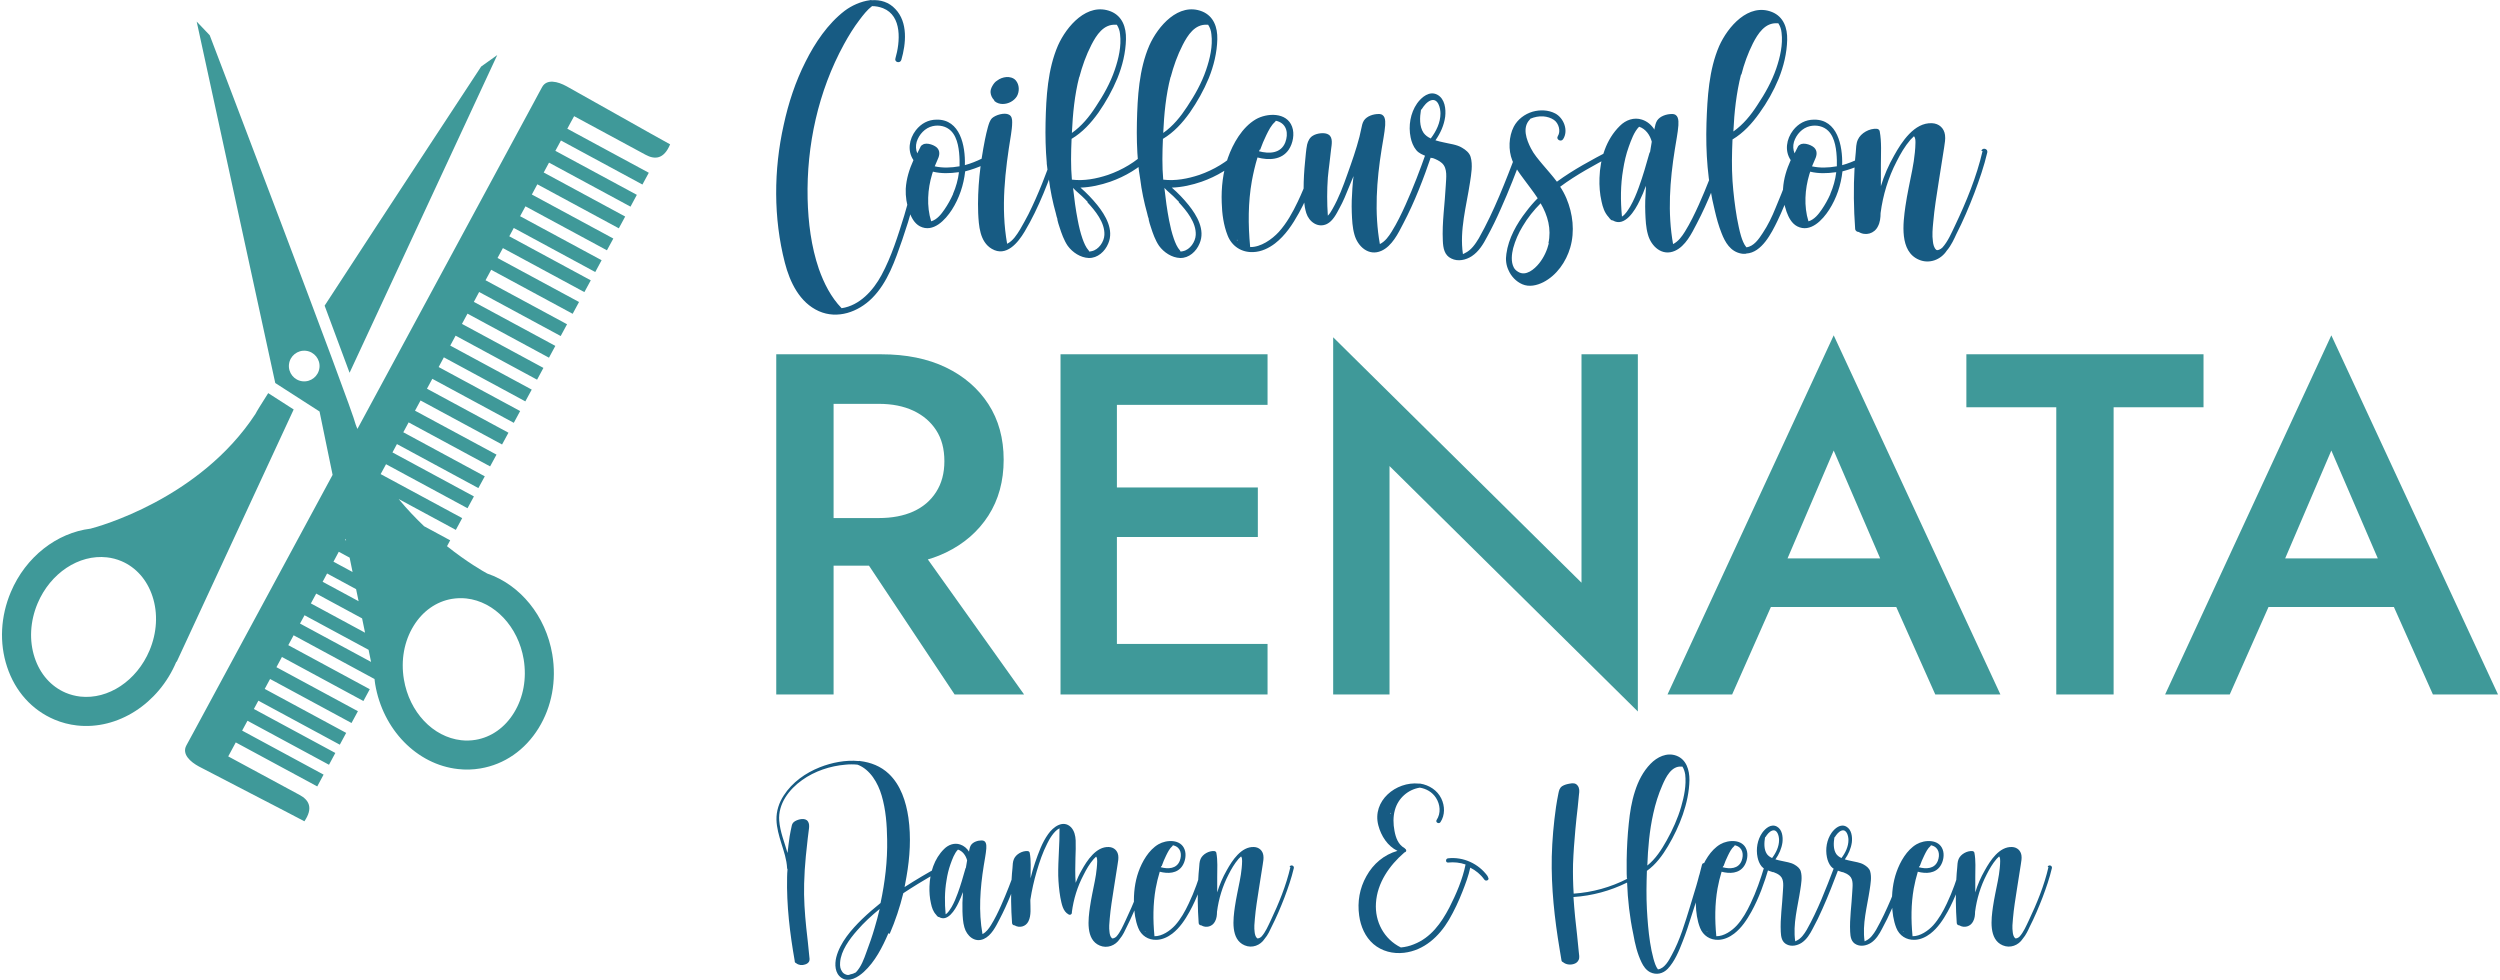
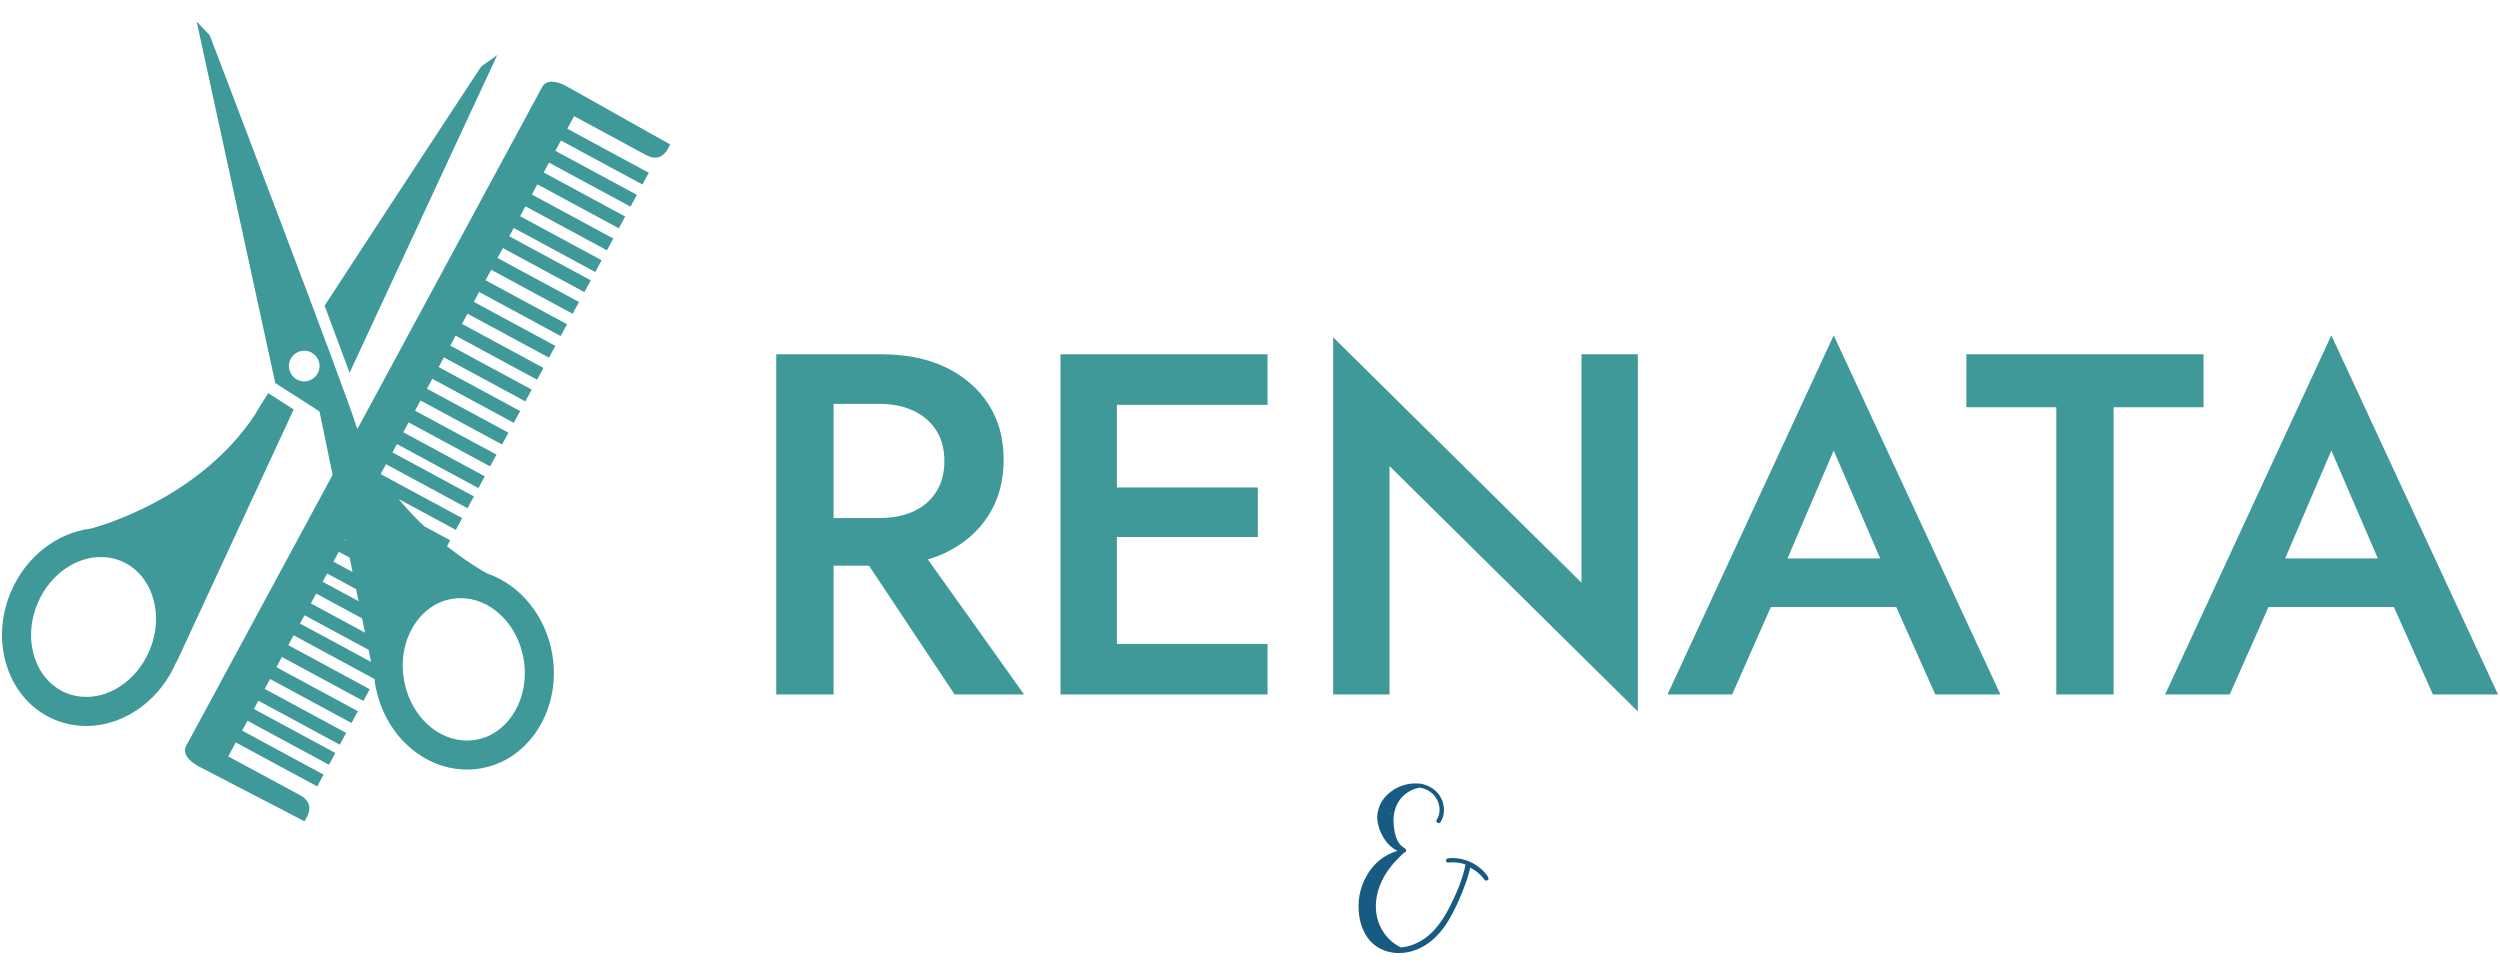
<svg xmlns="http://www.w3.org/2000/svg" xml:space="preserve" width="865px" height="339px" version="1.0" shape-rendering="geometricPrecision" text-rendering="geometricPrecision" image-rendering="optimizeQuality" fill-rule="evenodd" clip-rule="evenodd" viewBox="0 0 835.37 327.91">
  <g id="Ebene_x0020_1">
-     <path fill="#175b83" fill-rule="nonzero" d="M307.32 50.13c-1.39,7.42 -3.17,14.74 -5.34,21.96 -2.08,6.73 -4.26,13.75 -7.62,19.98 -2.77,5.15 -7.32,10.19 -13.35,11.08 -3.57,-3.66 -5.94,-8.4 -7.62,-13.15 -2.57,-7.52 -3.56,-15.53 -3.76,-23.45 -0.4,-17.9 3.56,-36.01 12.17,-51.74 1.58,-2.87 3.26,-5.63 5.24,-8.21 1.19,-1.58 2.57,-3.36 4.16,-4.55 1.18,0 2.37,0.2 3.66,0.69 6.52,2.58 5.73,11.38 4.15,16.82 -0.4,1.29 1.58,1.78 1.98,0.5 1.58,-5.44 2.27,-12.57 -1.98,-17.02 -2.18,-2.37 -5.04,-3.16 -7.91,-2.97 -0.2,-0.09 -0.4,-0.09 -0.6,0 -3.06,0.4 -6.13,1.78 -8.5,3.57 -5.64,4.35 -9.9,10.68 -13.06,17.01 -3.37,6.63 -5.74,13.85 -7.32,21.17 -3.37,15.04 -3.46,31.16 0.39,46.1 1.68,6.53 4.95,13.35 11.38,16.22 6.23,2.77 13.16,0.3 17.81,-4.35 5.24,-5.24 7.71,-12.66 10.09,-19.49 2.67,-7.71 4.84,-15.63 6.62,-23.64 0.4,-2.08 0.8,-4.16 1.19,-6.23 0.2,-1.29 -1.78,-1.78 -1.98,-0.5l0.2 0.2zm-29.08 52.83c0,0 0,0 0,0 0,0 0,0 0,0 0,0 0,0 0,0zm54.8 -52.93c-3.07,2.18 -6.83,4.16 -10.78,5.24 0.2,-6.53 -1.59,-15.33 -9.4,-15.23 -2.87,0 -5.24,1.29 -7.02,3.56 -2.28,2.97 -2.87,6.93 -0.79,9.99 -1.39,3.07 -2.38,6.23 -2.58,9.6 -0.1,2.57 0.3,5.24 1.19,7.71 0.69,1.88 1.68,3.86 3.56,4.85 4.45,2.28 8.51,-2.18 10.69,-5.54 2.47,-3.86 3.95,-8.31 4.45,-12.86 4.25,-1.09 8.41,-2.97 11.97,-5.54 0.99,-0.79 0,-2.57 -1.09,-1.78l-0.2 0zm-14.74 14.94c-0.79,1.78 -1.78,3.56 -2.87,5.14 -1.09,1.59 -2.47,3.37 -4.45,3.96 0,0 0,0 0,0 -1.58,-5.05 -1.19,-10.78 0.3,-15.73 0.1,-0.3 0.19,-0.59 0.29,-0.89 2.77,0.69 5.74,0.59 8.41,0.2 0.1,0 0.2,0 0.3,0 -0.3,2.47 -0.99,4.94 -1.98,7.22l0 0.1zm2.08 -9.3c-2.77,0.49 -5.54,0.59 -8.21,0 0.29,-0.69 0.59,-1.39 0.89,-2.08 0.59,-1.19 0.99,-2.57 0.2,-3.76 -0.7,-1.18 -3.86,-2.37 -5.15,-1.38 -0.2,0.1 -0.39,0.2 -0.59,0.49 -0.4,0.79 -0.79,1.59 -1.19,2.38 -0.49,-1.19 -0.59,-2.48 -0.2,-3.86 0.79,-2.47 2.77,-4.65 5.34,-5.24 2.18,-0.5 4.56,0 6.14,1.58 2.37,2.37 2.77,6.63 2.87,9.79 0,0.69 0,1.39 0,2.08l-0.1 0zm156.3 -4.75c-2.08,5.94 -4.35,11.87 -6.93,17.61 -1.38,3.07 -2.86,6.13 -4.65,9 -0.98,1.58 -2.17,3.27 -3.95,4.16 -1.88,-10.49 -1.09,-21.27 0.59,-31.76 0.4,-2.67 0.99,-5.34 1.19,-8.01 0.1,-1.78 0,-3.86 -2.28,-3.76 -1.68,0 -3.85,0.69 -4.84,2.18 -0.5,0.79 -0.7,1.78 -0.89,2.77 -0.2,0.89 -0.4,1.78 -0.6,2.67 -1.09,4.25 -2.57,8.41 -4.05,12.56 -1.39,3.96 -2.87,7.91 -4.95,11.57 -0.4,0.7 -0.89,1.59 -1.58,2.28 -0.3,-4.25 -0.3,-8.51 0,-12.76 0.29,-3.17 0.79,-6.33 1.09,-9.5 0.19,-1.48 0.69,-3.86 -0.8,-4.85 -1.28,-0.89 -3.95,-0.49 -5.24,0.3 -1.09,0.6 -1.68,1.78 -1.98,2.97 -0.39,1.88 -0.49,3.86 -0.69,5.74 -0.3,2.96 -0.49,6.03 -0.49,9.1 0,2.67 0.09,5.54 0.89,8.11 0.89,2.87 3.85,5.14 6.92,3.66 1.98,-0.99 3.17,-3.36 4.16,-5.24 1.28,-2.28 2.27,-4.75 3.26,-7.22 0.49,-1.19 0.99,-2.38 1.48,-3.57 -0.19,1.39 -0.29,2.77 -0.39,4.16 -0.2,2.67 -0.3,5.34 -0.2,8.01 0.1,2.47 0.2,5.05 0.89,7.42 1.09,3.96 4.75,7.32 9,5.44 3.56,-1.58 5.64,-5.83 7.32,-9.1 3.86,-7.32 6.83,-15.13 9.5,-22.95 0.4,-1.19 -1.58,-1.68 -1.98,-0.49l0.2 -0.5zm-22.56 25.82c0.1,0.59 0.3,1.19 0.5,1.78 -0.2,-0.59 -0.3,-1.19 -0.4,-1.78l-0.1 0zm52.83 -25.82c-3.76,9.79 -7.52,19.69 -12.66,28.79 -1.19,1.98 -2.57,4.05 -4.75,5.04 -0.2,0.1 -0.4,0.2 -0.59,0.3 -1.19,-8.01 1.18,-16.12 2.37,-24.04 0.4,-2.67 0.99,-5.83 0.2,-8.51 -0.4,-1.38 -1.68,-2.37 -2.87,-3.06 -1.78,-1.09 -4.15,-1.29 -6.13,-1.78 -0.89,-0.2 -1.88,-0.4 -2.77,-0.7 1.68,-2.37 2.87,-5.04 3.26,-7.91 0.3,-2.57 -0.1,-5.93 -2.57,-7.32 -2.67,-1.48 -5.34,0.79 -6.83,2.87 -2.27,3.26 -2.96,7.52 -2.17,11.38 0.29,1.48 0.89,3.06 1.88,4.25 0.89,1.09 2.17,1.58 3.46,2.08 0.3,0.09 0.59,0.19 0.89,0.29 0.3,0.1 0.59,0.2 0.89,0.3 0.1,0 0.2,0 0.3,0 1.08,0.4 2.17,0.89 3.06,1.68 1.98,1.78 1.39,5.05 1.29,7.42 -0.3,6.23 -1.29,12.37 -0.99,18.6 0.1,2.37 0.49,4.85 2.87,5.93 2.17,1.09 4.85,0.5 6.82,-0.79 2.38,-1.58 3.86,-4.05 5.15,-6.53 1.68,-3.06 3.16,-6.13 4.55,-9.3 2.77,-6.13 5.14,-12.36 7.52,-18.59 0.49,-1.19 -1.49,-1.68 -1.98,-0.5l-0.2 0.1zm-28.89 -4.65c-0.89,-0.39 -1.68,-0.99 -2.27,-1.78 -1.48,-2.17 -1.29,-5.24 -0.89,-7.71 0.1,-0.1 0.2,-0.2 0.3,-0.3 0.69,-1.09 1.68,-2.38 2.96,-2.87 2.48,-0.89 3.27,2.57 3.27,4.35 0,3.07 -1.39,5.94 -3.27,8.41l-0.1 -0.1zm60.05 4.06c-6.03,3.16 -12.17,6.43 -17.71,10.48 -1.48,-1.97 -3.16,-3.85 -4.84,-5.83 -1.39,-1.68 -2.87,-3.37 -3.86,-5.34 -1.48,-2.87 -2.97,-6.93 -0.4,-9.6 0.1,-0.1 0.2,-0.2 0.2,-0.3 1.39,-0.59 2.87,-0.89 4.35,-0.79 1.29,0.1 2.58,0.5 3.57,1.19 1.58,1.09 2.37,3.76 1.28,5.44 -0.69,1.09 1.09,2.08 1.78,0.99 1.88,-2.87 0.2,-7.12 -2.67,-8.61 -2.27,-1.18 -5.04,-1.28 -7.52,-0.59 -2.67,0.79 -5.04,2.57 -6.33,5.04 -1.68,3.27 -1.88,7.82 -0.49,11.28 0.89,2.28 2.37,4.25 3.76,6.13 1.58,2.18 3.26,4.26 4.74,6.53 -1.38,1.39 -2.67,2.87 -3.85,4.46 -3.17,4.05 -5.94,9 -6.63,14.14 -0.3,1.88 -0.1,3.76 0.69,5.44 0.89,2.08 2.57,3.86 4.65,4.75 2.28,0.99 4.85,0.4 7.02,-0.69 4.46,-2.28 7.62,-6.83 9.01,-11.58 1.58,-5.44 0.89,-11.37 -1.29,-16.52 -0.59,-1.38 -1.29,-2.67 -2.08,-3.85 5.44,-4.06 11.58,-7.32 17.51,-10.49 1.19,-0.59 0.2,-2.37 -0.99,-1.78l0.1 0.1zm-20.38 30.96c-0.59,2.47 -1.68,4.85 -3.26,6.83 -1.58,1.97 -4.45,4.45 -7.02,2.87 -0.7,-0.4 -1.19,-0.9 -1.49,-1.49 0,0 0,0 0,0 0,0 0,0 0,0 -0.99,-1.88 -0.69,-4.45 -0.2,-6.43 0.7,-2.57 1.78,-5.04 3.17,-7.32 1.68,-2.87 3.76,-5.44 6.03,-7.71 2.38,4.05 3.66,8.6 2.58,13.45l0.19 -0.2zm57.08 -30.37c-2.07,5.94 -4.35,11.87 -6.92,17.61 -1.39,3.07 -2.87,6.13 -4.65,9 -0.99,1.58 -2.18,3.27 -3.96,4.16 -1.88,-10.49 -1.09,-21.27 0.6,-31.76 0.39,-2.67 0.99,-5.34 1.18,-8.01 0.1,-1.78 0,-3.86 -2.27,-3.76 -1.68,0 -3.86,0.69 -4.85,2.18 -0.49,0.79 -0.69,1.78 -0.89,2.77 0,0.09 0,0.19 0,0.29 -0.99,-1.58 -2.37,-2.77 -4.16,-3.36 -2.67,-0.89 -5.44,0.1 -7.41,2.08 -4.65,4.55 -6.63,11.08 -6.83,17.41 -0.1,2.67 0.1,5.34 0.69,7.91 0.4,1.88 0.99,3.76 2.38,5.24 0.19,0.3 0.39,0.5 0.59,0.7 0,0 0,0 0,0 0.2,0.29 0.49,0.39 0.79,0.39 3.96,2.38 7.42,-3.26 9,-6.63 0.79,-1.58 1.49,-3.26 2.08,-4.94 0,0.3 0,0.59 0,0.89 -0.2,2.67 -0.3,5.34 -0.2,8.01 0.1,2.47 0.2,5.05 0.89,7.42 1.09,3.96 4.75,7.32 9.01,5.44 3.56,-1.58 5.63,-5.83 7.32,-9.1 3.85,-7.32 6.82,-15.13 9.49,-22.95 0.4,-1.19 -1.58,-1.68 -1.98,-0.49l0.1 -0.5zm-22.65 -3.56c-0.2,1.19 -0.4,2.37 -0.59,3.56 -0.1,0.1 -0.2,0.2 -0.2,0.3 -1.09,3.86 -2.18,7.71 -3.56,11.47 -0.79,2.18 -1.68,4.36 -2.87,6.43 -0.69,1.09 -1.59,2.67 -2.77,3.37 -0.5,-5.25 -0.5,-10.59 0.39,-15.73 0.4,-2.57 0.99,-5.15 1.88,-7.62 0.79,-2.18 1.78,-5.04 3.47,-6.73 2.17,0.7 3.66,2.77 4.25,5.05 0,0 0,0 0,0l0 -0.1zm3.86 35.12c0,0 0,0 0,0 0,0 0,0 0,0 0,0 0,0 0,0zm44.51 -31.76c-1.88,6.43 -4.35,12.67 -6.92,18.8 -1.19,2.97 -2.57,5.84 -4.35,8.51 -1.29,1.98 -2.97,4.45 -5.45,4.74 -0.88,-1.08 -1.38,-2.47 -1.78,-3.75 -0.59,-1.98 -0.98,-4.06 -1.38,-6.14 -0.69,-4.05 -1.19,-8.21 -1.48,-12.36 -0.3,-4.55 -0.2,-9.2 0,-13.85 0,0 0,0 0,0 3.66,-2.18 6.52,-5.34 9,-8.81 2.57,-3.56 4.75,-7.42 6.43,-11.47 1.68,-4.16 2.77,-8.61 2.87,-13.06 0.1,-3.96 -1.19,-7.72 -5.05,-9.3 -7.91,-3.17 -14.84,4.95 -17.71,11.38 -3.46,8.01 -3.95,17.21 -4.25,25.82 -0.3,9.79 0.4,19.68 2.77,29.18 0.59,2.57 1.29,5.14 2.28,7.62 1.18,3.06 2.96,6.13 6.52,6.82 0.4,0.1 0.8,0.1 1.19,0.1 0.2,0 0.4,0 0.59,-0.1 5.15,-0.29 8.41,-6.82 10.39,-10.88 1.68,-3.46 3.07,-7.02 4.45,-10.58 1.59,-3.96 3.07,-8.02 4.26,-12.17 0.39,-1.29 -1.58,-1.78 -1.98,-0.5l-0.4 0zm-18.4 -25.72c0.89,-3.56 2.18,-7.12 3.86,-10.48 1.68,-3.27 4.06,-7.03 8.21,-6.73 0.1,0 0.2,0 0.3,0 0.59,0.89 0.99,1.98 1.09,3.17 0.49,3.95 -0.5,8.21 -1.78,11.97 -1.49,4.35 -3.76,8.4 -6.34,12.26 -2.17,3.37 -4.74,6.53 -8.01,8.81 0.3,-6.43 0.99,-12.86 2.57,-19.1l0.1 0.1zm44.52 25.03c-3.07,2.18 -6.83,4.16 -10.78,5.24 0.2,-6.53 -1.59,-15.33 -9.4,-15.23 -2.87,0 -5.24,1.29 -7.02,3.56 -2.28,2.97 -2.87,6.93 -0.8,9.99 -1.38,3.07 -2.37,6.23 -2.57,9.6 -0.1,2.57 0.3,5.24 1.19,7.71 0.69,1.88 1.68,3.86 3.56,4.85 4.45,2.28 8.51,-2.18 10.68,-5.54 2.48,-3.86 3.96,-8.31 4.46,-12.86 4.25,-1.09 8.4,-2.97 11.97,-5.54 0.99,-0.79 0,-2.57 -1.09,-1.78l-0.2 0zm-14.74 14.94c-0.79,1.78 -1.78,3.56 -2.87,5.14 -1.09,1.59 -2.47,3.37 -4.45,3.96 0,0 0,0 0,0 -1.58,-5.05 -1.19,-10.78 0.3,-15.73 0.1,-0.3 0.19,-0.59 0.29,-0.89 2.77,0.69 5.74,0.59 8.41,0.2 0.1,0 0.2,0 0.3,0 -0.3,2.47 -0.99,4.94 -1.98,7.22l0 0.1zm2.08 -9.3c-2.77,0.49 -5.54,0.59 -8.21,0 0.29,-0.69 0.59,-1.39 0.89,-2.08 0.59,-1.19 0.99,-2.57 0.2,-3.76 -0.7,-1.18 -3.86,-2.37 -5.15,-1.38 -0.2,0.1 -0.39,0.2 -0.59,0.49 -0.4,0.79 -0.79,1.59 -1.19,2.38 -0.49,-1.19 -0.59,-2.48 -0.2,-3.86 0.79,-2.47 2.77,-4.65 5.34,-5.24 2.18,-0.5 4.55,0 6.14,1.58 2.37,2.37 2.77,6.63 2.87,9.79 0,0.69 0,1.39 0,2.08l-0.1 0zm48.87 -5.14c-1.98,8.6 -5.44,17.01 -9.2,24.92 -1.19,2.48 -2.38,5.35 -4.26,7.42 -0.29,0.3 -0.79,0.6 -1.09,0.7 -0.49,0.19 -0.79,0.19 -0.99,0 -0.69,-0.6 -0.98,-1.78 -1.08,-2.77 -0.3,-2.08 -0.1,-4.26 0.1,-6.33 0.39,-4.65 1.18,-9.3 1.88,-13.85 0.59,-3.76 1.18,-7.52 1.78,-11.28 0.19,-1.39 0.49,-2.77 0.29,-4.16 -0.29,-2.27 -1.98,-3.85 -4.35,-3.95 -5.94,-0.3 -10.19,6.33 -12.66,10.78 -1.88,3.26 -3.37,6.73 -4.45,10.29 0,-2.38 0,-4.75 0,-7.12 0,-3.76 0.29,-7.62 -0.4,-11.28 -0.1,-0.5 -0.59,-0.79 -0.99,-0.79 -2.37,-0.2 -5.34,1.38 -6.33,3.66 -0.59,1.28 -0.59,2.87 -0.69,4.25 -0.2,1.68 -0.3,3.36 -0.4,5.05 -0.39,6.82 -0.29,13.75 0.2,20.57 0.1,0.69 0.69,0.99 1.19,0.99 0,0 0,0 0,0 2.27,1.39 5.24,0.59 6.43,-1.88 0.69,-1.28 0.89,-2.87 0.89,-4.45 0.79,-6.03 2.57,-11.87 5.34,-17.21 1.29,-2.57 2.77,-5.15 4.65,-7.32 0.39,-0.4 0.79,-0.79 1.19,-1.19 0.49,0.59 0.49,1.38 0.49,2.18 0,1.08 -0.1,2.17 -0.2,3.26 -0.2,1.98 -0.49,3.96 -0.89,5.94 -0.79,4.05 -1.68,8.01 -2.27,12.06 -0.79,5.64 -2.08,15.14 4.55,17.91 3.46,1.48 7.32,0 9.3,-3.07 0,0 0,0 0,0 1.48,-1.68 2.57,-4.15 3.16,-5.44 2.28,-4.45 4.26,-9.1 6.04,-13.75 1.68,-4.45 3.26,-9 4.35,-13.65 0.3,-1.29 -1.68,-1.78 -1.98,-0.49l0.4 0zm-36.51 19.68c0,0 0,0 0,0 0,-0.1 0,-0.2 0,-0.3 0,0 0,0 0,0 0,0.2 0,0.4 0,0.6l0 -0.3zm18.01 13.26c0,0 0,0 0,0 0,-0.1 0,-0.2 0,-0.3 0,0 0,0 0,0 0,0.1 0,0.2 0,0.3 0,0 0,0 0,0zm-292.33 -32.55c-2.47,7.02 -5.14,14.05 -8.5,20.78 -0.89,1.68 -1.78,3.36 -2.77,5.04 -1.09,1.78 -2.38,3.86 -4.36,4.85 -2.17,-12.17 -0.69,-24.44 1.29,-36.51 0.2,-1.38 0.4,-2.76 0.4,-4.15 0,-0.99 -0.1,-2.08 -1.09,-2.57 -1.49,-0.79 -4.45,0.1 -5.64,1.18 -0.79,0.8 -1.09,1.98 -1.39,2.97 -0.39,1.39 -0.69,2.77 -0.98,4.16 -1.59,8.01 -2.58,16.42 -2.28,24.63 0.2,4.15 0.49,9.6 4.55,11.97 4.85,2.87 8.8,-2.08 10.98,-5.74 4.85,-8.11 8.21,-17.21 11.28,-26.11 0.39,-1.19 -1.58,-1.69 -1.98,-0.5l0.49 0zm-19.88 -17.11c0.79,0.69 1.78,0.99 2.77,0.99 1.88,0 3.76,-0.99 4.75,-2.58 0.89,-1.58 0.89,-3.85 -0.4,-5.34 -0.79,-0.89 -2.07,-1.18 -3.16,-1.09 -1.09,0.1 -2.18,0.5 -3.07,1.19 -0.69,0.4 -1.19,1.09 -1.58,1.78 -0.4,0.69 -0.69,1.49 -0.6,2.28 0.1,0.89 0.5,1.78 1.19,2.47l0.1 0.3zm4.06 -2.97c0,0 0,0 0,0 0,0 0,0 0,0 0.1,0 0.19,0 0.29,0l-0.29 0zm46.89 19.78c-3.66,3.57 -8.11,6.24 -12.96,7.92 -3.86,1.28 -8.01,2.08 -12.07,1.58 -0.4,-4.55 -0.3,-9.1 -0.1,-13.65 0,0 0,0 0,0 3.66,-2.18 6.53,-5.34 9,-8.8 2.48,-3.57 4.65,-7.42 6.33,-11.48 1.69,-4.15 2.77,-8.61 2.87,-13.06 0.1,-3.95 -1.18,-7.71 -5.04,-9.3 -7.92,-3.16 -14.84,4.95 -17.71,11.38 -3.46,8.01 -3.96,17.21 -4.16,25.82 -0.09,4.45 0,9 0.4,13.45 0,0.1 0,0.2 0,0.3 0.2,1.68 0.4,3.36 0.69,5.04 0.5,3.96 1.29,7.82 2.38,11.68 0.1,0.59 0.29,1.18 0.49,1.78 0,0.1 0,0.2 0,0.29 0,0 0,0 0,0 0.2,0.8 0.4,1.59 0.69,2.38 0.7,2.18 1.49,4.45 2.77,6.33 1.59,2.18 4.26,3.96 7.03,4.06 2.96,0.09 5.44,-2.18 6.53,-4.85 1.97,-4.55 -0.89,-9.4 -3.66,-12.86 -1.69,-2.08 -3.57,-4.06 -5.64,-5.84 3.36,-0.1 6.82,-0.89 9.99,-1.98 5.04,-1.78 9.69,-4.55 13.45,-8.31 0.89,-0.89 -0.49,-2.27 -1.38,-1.38l0.1 -0.5zm-22.56 -24.73c0.99,-3.76 2.28,-7.42 4.06,-10.88 1.68,-3.26 4.05,-7.02 8.21,-6.73 0.1,0 0.2,0 0.3,0 0.59,0.9 0.98,1.98 1.08,3.17 0.5,3.96 -0.49,8.21 -1.78,11.97 -1.48,4.35 -3.76,8.41 -6.33,12.27 -2.17,3.36 -4.75,6.53 -8.01,8.8 0.3,-6.33 0.89,-12.66 2.47,-18.79l0 0.19zm2.67 41.75c2.67,2.87 5.94,6.83 5.74,10.98 -0.1,2.28 -1.88,4.95 -4.25,5.44 -0.3,0.1 -0.6,0.1 -0.89,0.1 0,-0.1 0,-0.2 -0.1,-0.3 -0.99,-1.09 -1.58,-2.57 -2.08,-3.95 -0.69,-1.98 -1.19,-4.06 -1.58,-6.14 -0.7,-3.56 -1.19,-7.22 -1.59,-10.88 0.3,0.3 0.6,0.59 0.89,0.89 1.39,1.19 2.78,2.47 4.06,3.86l-0.2 0zm50.45 -17.02c-3.66,3.57 -8.11,6.24 -12.95,7.92 -3.86,1.28 -8.02,2.08 -12.07,1.58 -0.4,-4.55 -0.3,-9.1 -0.1,-13.65 0,0 0,0 0,0 3.66,-2.18 6.53,-5.34 9,-8.8 2.47,-3.57 4.65,-7.42 6.33,-11.48 1.68,-4.15 2.77,-8.61 2.87,-13.06 0.1,-3.95 -1.19,-7.71 -5.05,-9.3 -7.91,-3.16 -14.83,4.95 -17.7,11.38 -3.46,8.01 -3.96,17.21 -4.16,25.82 -0.1,4.45 0,9 0.4,13.45 0,0.1 0,0.2 0,0.3 0.2,1.68 0.39,3.36 0.69,5.04 0.49,3.96 1.29,7.82 2.37,11.68 0.1,0.59 0.3,1.18 0.5,1.78 0,0.1 0,0.2 0,0.29 0,0 0,0 0,0 0.2,0.8 0.4,1.59 0.69,2.38 0.69,2.18 1.49,4.45 2.77,6.33 1.58,2.18 4.26,3.96 7.03,4.06 2.96,0.09 5.44,-2.18 6.52,-4.85 1.98,-4.55 -0.89,-9.4 -3.66,-12.86 -1.68,-2.08 -3.56,-4.06 -5.63,-5.84 3.36,-0.1 6.82,-0.89 9.99,-1.98 5.04,-1.78 9.69,-4.55 13.45,-8.31 0.89,-0.89 -0.49,-2.27 -1.38,-1.38l0.09 -0.5zm-22.55 -24.73c0.99,-3.76 2.28,-7.42 4.06,-10.88 1.68,-3.26 4.05,-7.02 8.21,-6.73 0.1,0 0.19,0 0.29,0 0.6,0.9 0.99,1.98 1.09,3.17 0.5,3.96 -0.49,8.21 -1.78,11.97 -1.48,4.35 -3.76,8.41 -6.33,12.27 -2.18,3.36 -4.75,6.53 -8.01,8.8 0.29,-6.33 0.89,-12.66 2.47,-18.79l0 0.19zm2.67 41.75c2.67,2.87 5.94,6.83 5.74,10.98 -0.1,2.28 -1.88,4.95 -4.26,5.44 -0.29,0.1 -0.59,0.1 -0.89,0.1 0,-0.1 0,-0.2 -0.09,-0.3 -0.99,-1.09 -1.59,-2.57 -2.08,-3.95 -0.69,-1.98 -1.19,-4.06 -1.59,-6.14 -0.69,-3.56 -1.18,-7.22 -1.58,-10.88 0.3,0.3 0.6,0.59 0.89,0.89 1.39,1.19 2.77,2.47 4.06,3.86l-0.2 0zm46.3 -17.31c-1.78,5.83 -3.76,11.67 -6.43,17.21 -1.69,3.56 -3.66,7.12 -6.33,10.09 -2.28,2.47 -6.04,5.14 -9.6,5.05 0,-0.1 0,-0.1 0,-0.2 -0.69,-7.32 -0.69,-14.74 0.59,-21.96 0.5,-2.67 1.09,-5.25 1.88,-7.82 3.76,0.99 8.11,0.89 10.49,-2.67 1.38,-2.08 1.98,-5.24 1.09,-7.62 -1.78,-4.94 -8.41,-4.65 -12.17,-2.47 -4.55,2.67 -7.62,8.11 -9.3,12.86 -1.68,4.75 -2.27,9.99 -2.08,15.04 0.1,3.66 0.6,7.52 1.98,10.98 1.39,3.56 4.65,5.74 8.61,5.54 2.67,-0.1 5.14,-1.29 7.22,-2.87 3.46,-2.67 5.93,-6.43 8.01,-10.19 3.56,-6.43 6.04,-13.45 8.11,-20.48 0.4,-1.28 -1.58,-1.78 -1.97,-0.49l-0.1 0zm-19 -0.2c0.6,-1.68 1.29,-3.36 2.08,-4.95 0.79,-1.58 1.58,-3.26 2.97,-4.45 0.1,-0.1 0.1,-0.2 0.1,-0.29 0.2,0 0.39,0 0.59,0.09 3.27,0.99 3.76,4.26 2.67,7.13 -1.48,3.76 -5.44,3.86 -8.8,2.96 0.1,-0.19 0.2,-0.39 0.29,-0.59l0.1 0.1zm-7.81 30.27c0,0 0,-0.1 0,-0.1 0.1,0 0.2,0 0.3,0 0,0 0,0.1 0,0.1 0,0 0,0 0,0l-0.3 0z" />
    <g id="_2722046806960">
-       <path fill="#175b83" fill-rule="nonzero" d="M297.09 312.55c1.92,-4.42 3.42,-8.98 4.56,-13.61 1.64,-1.07 3.28,-2.14 4.91,-3.13 2.57,-1.57 5.13,-3.07 7.77,-4.49 0.78,-0.43 0.07,-1.71 -0.71,-1.28 -3.92,2.13 -7.77,4.41 -11.54,6.84 0.21,-1.14 0.42,-2.28 0.64,-3.49 1.14,-6.49 1.57,-13.18 0.64,-19.73 -0.78,-5.35 -2.57,-10.9 -6.55,-14.68 -2.71,-2.56 -6.06,-3.84 -9.62,-4.27 0,0 0,0 0,0 -0.14,-0.07 -0.28,-0.07 -0.43,0 -4.41,-0.43 -9.04,0.5 -13.03,2.07 -4.84,1.92 -9.26,5.05 -12.11,9.47 -1.57,2.42 -2.49,5.2 -2.42,8.12 0.07,2.7 0.85,5.34 1.64,7.9 0.85,2.71 1.78,5.42 1.92,8.27 0,0.14 0.07,0.28 0.14,0.42 -0.07,0.86 -0.14,1.71 -0.14,2.57 -0.21,9.47 0.93,18.87 2.56,28.13 0,0 0,0 0,0 0,0.07 0,0.15 0,0.22 0.08,0.28 0.29,0.42 0.5,0.5 0.79,0.64 1.93,0.78 2.92,0.42 0.5,-0.14 1,-0.42 1.28,-0.85 0.43,-0.64 0.22,-1.36 0.15,-2.07 -0.29,-3.13 -0.64,-6.27 -1,-9.4 -0.5,-4.92 -0.85,-9.83 -0.71,-14.74 0.07,-3.07 0.28,-6.13 0.57,-9.19 0.21,-2 0.42,-3.99 0.64,-5.98 0.14,-1.14 0.28,-2.28 0.43,-3.42 0.07,-0.79 0.07,-1.57 -0.36,-2.21 -0.85,-1.36 -3.13,-0.79 -4.27,-0.14 -0.64,0.35 -1,0.85 -1.14,1.49 -0.29,1.21 -0.5,2.42 -0.72,3.63 -0.28,1.86 -0.49,3.71 -0.71,5.56 -1,-3.56 -2.49,-7.05 -2.78,-10.83 -0.42,-5.62 3.28,-10.47 7.7,-13.6 4.2,-2.99 9.33,-4.7 14.46,-5.13 1.35,-0.14 2.7,-0.14 4.06,0 4.2,1.57 6.83,6.13 8.04,10.26 1.43,4.77 1.79,9.9 1.86,14.81 0.14,7.12 -0.72,14.25 -2.21,21.23 -2.14,1.71 -4.2,3.49 -6.2,5.41 -3.56,3.49 -7.33,7.77 -8.62,12.75 -0.57,2.35 -0.5,5.41 1.78,6.91 2.5,1.64 5.56,-0.29 7.41,-1.99 3.78,-3.42 6.27,-8.34 8.26,-12.97l0.43 0.22zm-7.69 9.47c0,0 0,0 0,0 0,0 0,0 0,0 0,0 0,0 0,0zm1.28 -65.32c0,0 0,0 0,0 0,0 0,0 0,0 0,0 0,0 0,0zm-7.26 69.59c-0.15,0 -0.22,0 -0.36,0 -0.07,0 -0.14,0 -0.21,0 -0.08,0 0,0 -0.22,-0.07 -0.71,-0.21 -1.21,-0.57 -1.56,-1.21 -0.29,-0.5 -0.36,-0.64 -0.5,-1.21 -0.07,-0.5 -0.15,-1.07 -0.07,-1.71 0.28,-3.92 3.13,-7.76 5.69,-10.68 2.28,-2.64 4.85,-4.99 7.55,-7.2 -0.5,2.14 -1.07,4.28 -1.71,6.41 -0.78,2.71 -1.71,5.34 -2.7,7.98 -0.86,2.42 -1.78,4.99 -3.56,6.84 0,0 0,0 0,0 -0.65,0.35 -1.22,0.57 -2,0.71 -0.21,0.07 0,0.07 -0.14,0.07l-0.21 0.07zm55.91 -35.83c-1.5,4.28 -3.14,8.55 -4.99,12.68 -0.99,2.21 -2.06,4.42 -3.35,6.49 -0.71,1.13 -1.56,2.35 -2.84,2.99 -1.36,-7.55 -0.79,-15.32 0.42,-22.87 0.29,-1.92 0.71,-3.84 0.86,-5.77 0.07,-1.28 0,-2.77 -1.64,-2.7 -1.21,0 -2.78,0.5 -3.49,1.56 -0.36,0.57 -0.5,1.29 -0.64,2 0,0.07 0,0.14 0,0.21 -0.71,-1.14 -1.71,-1.99 -2.99,-2.42 -1.93,-0.64 -3.92,0.07 -5.35,1.5 -3.34,3.27 -4.77,7.97 -4.91,12.53 -0.07,1.92 0.07,3.85 0.5,5.7 0.28,1.35 0.71,2.71 1.71,3.77 0.14,0.22 0.28,0.36 0.43,0.5 0,0 0,0 0,0 0.14,0.22 0.35,0.29 0.57,0.29 2.84,1.71 5.34,-2.35 6.48,-4.77 0.57,-1.14 1.07,-2.35 1.49,-3.57 0,0.22 0,0.43 0,0.65 -0.14,1.92 -0.21,3.84 -0.14,5.77 0.07,1.78 0.14,3.63 0.64,5.34 0.78,2.85 3.42,5.27 6.48,3.92 2.57,-1.15 4.06,-4.21 5.27,-6.56 2.78,-5.27 4.92,-10.9 6.84,-16.52 0.29,-0.86 -1.14,-1.21 -1.42,-0.36l0.07 -0.36zm-16.31 -2.56c-0.15,0.86 -0.29,1.71 -0.43,2.56 -0.07,0.08 -0.14,0.15 -0.14,0.22 -0.79,2.78 -1.57,5.55 -2.57,8.26 -0.57,1.57 -1.21,3.14 -2.06,4.63 -0.5,0.78 -1.14,1.92 -2,2.42 -0.35,-3.77 -0.35,-7.62 0.29,-11.32 0.28,-1.85 0.71,-3.71 1.35,-5.49 0.57,-1.56 1.28,-3.63 2.49,-4.84 1.57,0.5 2.64,1.99 3.07,3.63 0,0 0,0 0,0l0 -0.07zm2.78 25.29c0,0 0,0 0,0 0,0 0,0 0,0 0,0 0,0 0,0zm56.83 -23.01c-1.42,6.2 -3.91,12.25 -6.62,17.95 -0.86,1.78 -1.71,3.85 -3.06,5.34 -0.22,0.21 -0.57,0.43 -0.79,0.5 -0.35,0.14 -0.57,0.14 -0.71,0 -0.5,-0.43 -0.71,-1.28 -0.78,-1.99 -0.22,-1.5 -0.07,-3.07 0.07,-4.56 0.28,-3.35 0.85,-6.7 1.35,-9.97 0.43,-2.71 0.86,-5.42 1.28,-8.12 0.15,-1 0.36,-2 0.22,-3 -0.22,-1.63 -1.43,-2.77 -3.14,-2.85 -4.27,-0.21 -7.33,4.56 -9.11,7.77 -0.79,1.35 -1.43,2.78 -2,4.2 -0.21,-2.78 -0.14,-5.63 -0.07,-8.4 0.07,-1.93 0.14,-3.85 0.07,-5.77 -0.07,-1.57 -0.43,-3.21 -1.56,-4.42 -2.64,-2.63 -5.99,-0.07 -7.63,2.28 -2.06,2.85 -3.27,6.34 -4.41,9.62 -0.57,1.7 -1.07,3.41 -1.5,5.2 0,-0.15 0,-0.29 0,-0.43 0,-2.71 0.22,-5.49 -0.28,-8.12 -0.07,-0.36 -0.43,-0.57 -0.71,-0.57 -1.71,-0.14 -3.85,1 -4.56,2.63 -0.43,0.93 -0.43,2.07 -0.5,3.07 -0.14,1.21 -0.22,2.42 -0.29,3.63 -0.28,4.91 -0.21,9.9 0.15,14.81 0.07,0.5 0.49,0.72 0.85,0.72 0,0 0,0 0,0 1.64,0.99 3.78,0.42 4.63,-1.36 1,-1.99 0.64,-4.63 0.64,-6.76 0,-0.15 0,-0.29 0,-0.43 0.5,-3.21 1.21,-6.41 2.14,-9.55 0.92,-3.13 1.99,-6.33 3.49,-9.25 0.64,-1.36 2.28,-4.28 4.13,-5.13 0.07,5.27 -0.5,10.54 -0.43,15.81 0.07,2.42 0.29,4.91 0.71,7.34 0.43,2.06 0.79,4.63 2.78,5.69 0.64,0.36 1.21,-0.28 1.07,-0.78 0,0 0,0 0,0 0.57,-4.34 1.85,-8.55 3.92,-12.46 0.92,-1.86 1.99,-3.71 3.35,-5.27 0.28,-0.29 0.57,-0.57 0.85,-0.86 0.36,0.43 0.36,1 0.36,1.57 0,0.78 -0.08,1.56 -0.15,2.35 -0.14,1.42 -0.35,2.85 -0.64,4.27 -0.57,2.92 -1.21,5.77 -1.63,8.69 -0.57,4.06 -1.5,10.9 3.27,12.89 2.49,1.07 5.27,0 6.7,-2.2 0,0 0,0 0,0 1.06,-1.22 1.85,-3 2.28,-3.92 1.63,-3.21 3.06,-6.56 4.34,-9.9 1.21,-3.21 2.35,-6.48 3.13,-9.83 0.22,-0.93 -1.21,-1.28 -1.42,-0.36l0.21 -0.07zm-43.44 18.23c0,0 0,0 0,0 0,0 0,0 0,0 0,0 0,0 0,0zm1.14 -21.15c0,0 0,0 0,0 -0.08,0.07 -0.15,0.14 -0.22,0.21 0,0 0,0 0,0 0.07,-0.07 0.14,-0.14 0.22,-0.21 0,0 0,0 0,0zm17.52 11.4c0,-0.15 0,-0.29 0,-0.43 0,0.07 0,0.14 0,0.21 0,0.07 0,0.14 0,0.22zm7.69 14.17c0,0 0,0 0,0 0.14,0.28 0.28,0.57 0.5,0.85 0.07,0.08 0.14,0.15 0.21,0.22 -0.21,-0.29 -0.43,-0.64 -0.57,-1l-0.14 -0.07zm36.25 -22.79c-1.28,4.2 -2.7,8.4 -4.63,12.39 -1.21,2.57 -2.63,5.13 -4.55,7.27 -1.64,1.78 -4.35,3.7 -6.91,3.63 0,-0.07 0,-0.07 0,-0.14 -0.5,-5.27 -0.5,-10.62 0.42,-15.82 0.36,-1.92 0.79,-3.77 1.36,-5.62 2.7,0.71 5.84,0.64 7.55,-1.93 0.99,-1.49 1.42,-3.77 0.78,-5.48 -1.28,-3.56 -6.05,-3.35 -8.76,-1.78 -3.28,1.92 -5.49,5.84 -6.7,9.26 -1.21,3.42 -1.63,7.19 -1.49,10.83 0.07,2.63 0.43,5.41 1.42,7.9 1,2.56 3.35,4.13 6.2,3.99 1.92,-0.07 3.7,-0.93 5.2,-2.07 2.49,-1.92 4.27,-4.63 5.77,-7.33 2.56,-4.63 4.34,-9.69 5.84,-14.75 0.28,-0.92 -1.14,-1.28 -1.43,-0.35l-0.07 0zm-13.67 -0.14c0.43,-1.22 0.92,-2.43 1.49,-3.57 0.57,-1.14 1.14,-2.35 2.14,-3.2 0.07,-0.07 0.07,-0.14 0.07,-0.22 0.14,0 0.29,0 0.43,0.08 2.35,0.71 2.71,3.06 1.92,5.12 -1.07,2.71 -3.92,2.78 -6.34,2.14 0.07,-0.14 0.15,-0.28 0.22,-0.43l0.07 0.08zm-5.63 21.79c0,0 0,-0.07 0,-0.07 0.07,0 0.14,0 0.21,0 0,0 0,0.07 0,0.07 0,0 0,0 0,0l-0.21 0zm48.72 -21.51c-1.42,6.2 -3.92,12.25 -6.62,17.95 -0.86,1.78 -1.71,3.85 -3.07,5.34 -0.21,0.21 -0.57,0.43 -0.78,0.5 -0.36,0.14 -0.57,0.14 -0.71,0 -0.5,-0.43 -0.71,-1.28 -0.79,-1.99 -0.21,-1.5 -0.07,-3.07 0.08,-4.56 0.28,-3.35 0.85,-6.7 1.35,-9.97 0.43,-2.71 0.85,-5.42 1.28,-8.12 0.14,-1 0.36,-2 0.21,-3 -0.21,-1.63 -1.42,-2.77 -3.13,-2.85 -4.27,-0.21 -7.34,4.56 -9.12,7.77 -1.35,2.35 -2.42,4.84 -3.2,7.41 0,-1.71 0,-3.42 0,-5.13 0,-2.71 0.21,-5.49 -0.29,-8.12 -0.07,-0.36 -0.42,-0.57 -0.71,-0.57 -1.71,-0.14 -3.85,1 -4.56,2.63 -0.42,0.93 -0.42,2.07 -0.5,3.07 -0.14,1.21 -0.21,2.42 -0.28,3.63 -0.29,4.91 -0.21,9.9 0.14,14.81 0.07,0.5 0.5,0.72 0.86,0.72 0,0 0,0 0,0 1.63,0.99 3.77,0.42 4.63,-1.36 0.5,-0.92 0.64,-2.06 0.64,-3.2 0.57,-4.35 1.85,-8.55 3.84,-12.4 0.93,-1.85 2,-3.7 3.35,-5.27 0.29,-0.28 0.57,-0.57 0.86,-0.85 0.35,0.43 0.35,1 0.35,1.57 0,0.78 -0.07,1.56 -0.14,2.35 -0.14,1.42 -0.36,2.85 -0.64,4.27 -0.57,2.92 -1.21,5.77 -1.64,8.69 -0.57,4.06 -1.5,10.9 3.28,12.89 2.49,1.07 5.27,0 6.69,-2.21 0,0 0,0 0,0 1.07,-1.21 1.85,-2.99 2.28,-3.91 1.64,-3.21 3.06,-6.56 4.35,-9.9 1.21,-3.21 2.35,-6.49 3.13,-9.83 0.21,-0.93 -1.21,-1.29 -1.42,-0.36l0.28 0zm-26.28 14.17c0,0 0,0 0,0 0,-0.07 0,-0.14 0,-0.21 0,0 0,0 0,0 0,0.14 0,0.29 0,0.43l0 -0.22zm12.96 9.55c0,0 0,0 0,0 0,-0.07 0,-0.14 0,-0.22 0,0 0,0 0,0 0,0.08 0,0.15 0,0.22 0,0 0,0 0,0zm126.07 -19.8c0,0 0,0 0,0 -5.55,2.85 -11.68,4.56 -17.95,4.98 -0.21,-3.27 -0.28,-6.55 -0.21,-9.9 0.14,-3.84 0.43,-7.69 0.78,-11.54 0.22,-2.49 0.5,-4.98 0.79,-7.47 0.14,-1.43 0.28,-2.85 0.42,-4.28 0.15,-0.99 0.22,-2.06 -0.42,-2.92 -0.64,-0.92 -1.64,-0.92 -2.64,-0.71 -0.85,0.14 -1.78,0.36 -2.56,0.85 -0.93,0.65 -1.07,1.5 -1.28,2.5 -0.29,1.49 -0.58,2.99 -0.79,4.48 -0.78,5.49 -1.28,11.04 -1.42,16.6 -0.22,10.4 0.92,20.73 2.63,30.98 0.22,1.29 0.43,2.57 0.64,3.85 0.08,0.29 0.29,0.43 0.5,0.5 1,0.85 2.49,1 3.71,0.57 0.64,-0.21 1.21,-0.64 1.49,-1.28 0.43,-0.79 0.14,-1.86 0.07,-2.71 -0.35,-3.85 -0.78,-7.69 -1.21,-11.54 -0.21,-2.28 -0.43,-4.56 -0.57,-6.84 6.27,-0.42 12.32,-2.06 17.95,-4.84 0.22,5.77 0.86,11.54 2.07,17.24 0.57,3.27 1.35,6.55 2.77,9.47 0.65,1.35 1.5,2.56 2.85,3.28 2.14,1.06 4.35,0.49 5.92,-1.14 2.35,-2.5 3.77,-5.99 4.98,-9.12 1.14,-2.85 2.07,-5.77 2.99,-8.69 1.78,-5.48 3.56,-11.04 4.92,-16.67 0.21,-0.92 -1.21,-1.28 -1.43,-0.35 -1.14,4.7 -2.56,9.33 -3.99,13.96 -1.71,5.48 -3.34,11.18 -6.12,16.24 -0.93,1.78 -2.42,4.56 -4.63,4.84 -0.78,-1 -1.14,-2.35 -1.5,-3.56 -0.49,-1.78 -0.85,-3.63 -1.14,-5.48 -0.57,-3.71 -0.85,-7.41 -1.06,-11.12 -0.22,-4.27 -0.15,-8.54 0,-12.82 0,0 0,0 0,0 2.99,-2.13 5.19,-5.13 7.05,-8.26 1.99,-3.35 3.7,-6.91 4.98,-10.61 1.28,-3.71 2.14,-7.62 2.21,-11.54 0,-3.35 -1,-6.84 -4.34,-8.12 -3.21,-1.21 -6.49,0.43 -8.69,2.71 -2.5,2.56 -4.14,5.84 -5.2,9.18 -1.14,3.49 -1.71,7.13 -2.07,10.76 -0.43,4.06 -0.64,8.12 -0.71,12.18 0,0.5 0,1 0,1.49 0,0.57 0,1.14 0,1.71 0,1 0,2 0.07,3l0.14 0.14zm-17.8 26.92c0,0 0,0 0,0 0,0 0,0 0,0zm35.82 -51c-1.14,3.92 -2.85,7.7 -4.84,11.26 -1.71,3.06 -3.7,6.19 -6.48,8.4 0.21,-5.84 0.71,-11.68 1.99,-17.38 0.71,-3.27 1.71,-6.48 3.06,-9.54 1.14,-2.64 3,-6.48 6.41,-6.2 0.15,0 0.22,0 0.29,0 0.5,0.79 0.78,1.71 0.93,2.64 0.42,3.56 -0.36,7.4 -1.36,10.82zm27.85 20.02c-1.28,4.2 -2.7,8.4 -4.63,12.39 -1.21,2.57 -2.63,5.13 -4.56,7.27 -1.63,1.78 -4.34,3.7 -6.9,3.63 0,-0.07 0,-0.07 0,-0.14 -0.5,-5.27 -0.5,-10.62 0.42,-15.82 0.36,-1.92 0.79,-3.77 1.36,-5.62 2.7,0.71 5.84,0.64 7.55,-1.93 0.99,-1.49 1.42,-3.77 0.78,-5.48 -1.28,-3.56 -6.05,-3.35 -8.76,-1.78 -3.28,1.92 -5.49,5.84 -6.7,9.26 -1.21,3.42 -1.63,7.19 -1.49,10.83 0.07,2.63 0.43,5.41 1.42,7.9 1,2.56 3.35,4.13 6.2,3.99 1.92,-0.07 3.7,-0.93 5.2,-2.07 2.49,-1.92 4.27,-4.63 5.77,-7.33 2.56,-4.63 4.34,-9.69 5.84,-14.75 0.28,-0.92 -1.14,-1.28 -1.43,-0.35l-0.07 0zm-13.67 -0.14c0.42,-1.22 0.92,-2.43 1.49,-3.57 0.57,-1.14 1.14,-2.35 2.14,-3.2 0.07,-0.07 0.07,-0.14 0.07,-0.22 0.14,0 0.29,0 0.43,0.08 2.35,0.71 2.7,3.06 1.92,5.12 -1.07,2.71 -3.92,2.78 -6.34,2.14 0.07,-0.14 0.14,-0.28 0.22,-0.43l0.07 0.08zm-5.63 21.79c0,0 0,-0.07 0,-0.07 0.07,0 0.14,0 0.21,0 0,0 0,0.07 0,0.07 0,0 0,0 0,0l-0.21 0zm42.59 -21.23c-2.7,7.06 -5.41,14.18 -9.11,20.73 -0.86,1.43 -1.85,2.92 -3.42,3.64 -0.14,0.07 -0.29,0.14 -0.43,0.21 -0.85,-5.77 0.86,-11.61 1.71,-17.31 0.29,-1.92 0.71,-4.2 0.14,-6.13 -0.28,-0.99 -1.21,-1.7 -2.06,-2.2 -1.28,-0.79 -2.99,-0.93 -4.42,-1.29 -0.64,-0.14 -1.35,-0.28 -1.99,-0.49 1.21,-1.71 2.06,-3.64 2.35,-5.7 0.21,-1.85 -0.07,-4.28 -1.85,-5.27 -1.93,-1.07 -3.85,0.57 -4.92,2.06 -1.64,2.35 -2.14,5.42 -1.57,8.19 0.22,1.07 0.64,2.21 1.36,3.07 0.64,0.78 1.56,1.14 2.49,1.49 0.21,0.07 0.43,0.14 0.64,0.22 0.22,0.07 0.43,0.14 0.64,0.21 0.07,0 0.15,0 0.22,0 0.78,0.28 1.56,0.64 2.2,1.21 1.43,1.28 1,3.63 0.93,5.34 -0.21,4.49 -0.93,8.91 -0.71,13.39 0.07,1.71 0.35,3.49 2.06,4.28 1.57,0.78 3.49,0.35 4.92,-0.57 1.71,-1.14 2.78,-2.92 3.7,-4.7 1.21,-2.21 2.28,-4.42 3.28,-6.7 1.99,-4.42 3.7,-8.9 5.41,-13.39 0.36,-0.85 -1.07,-1.21 -1.42,-0.36l-0.15 0.07zm-20.79 -3.34c-0.64,-0.29 -1.21,-0.71 -1.64,-1.28 -1.07,-1.57 -0.93,-3.78 -0.64,-5.56 0.07,-0.07 0.14,-0.14 0.21,-0.21 0.5,-0.79 1.21,-1.71 2.14,-2.07 1.78,-0.64 2.35,1.85 2.35,3.13 0,2.21 -1,4.28 -2.35,6.06l-0.07 -0.07zm44.01 3.34c-2.7,7.06 -5.41,14.18 -9.11,20.73 -0.86,1.43 -1.86,2.92 -3.42,3.64 -0.14,0.07 -0.29,0.14 -0.43,0.21 -0.85,-5.77 0.86,-11.61 1.71,-17.31 0.28,-1.92 0.71,-4.2 0.14,-6.13 -0.28,-0.99 -1.21,-1.7 -2.06,-2.2 -1.28,-0.79 -2.99,-0.93 -4.42,-1.29 -0.64,-0.14 -1.35,-0.28 -1.99,-0.49 1.21,-1.71 2.06,-3.64 2.35,-5.7 0.21,-1.85 -0.07,-4.28 -1.85,-5.27 -1.93,-1.07 -3.85,0.57 -4.92,2.06 -1.64,2.35 -2.14,5.42 -1.57,8.19 0.22,1.07 0.64,2.21 1.36,3.07 0.64,0.78 1.56,1.14 2.49,1.49 0.21,0.07 0.43,0.14 0.64,0.22 0.22,0.07 0.43,0.14 0.64,0.21 0.07,0 0.14,0 0.22,0 0.78,0.28 1.56,0.64 2.2,1.21 1.43,1.28 1,3.63 0.93,5.34 -0.21,4.49 -0.93,8.91 -0.71,13.39 0.07,1.71 0.35,3.49 2.06,4.28 1.57,0.78 3.49,0.35 4.92,-0.57 1.71,-1.14 2.78,-2.92 3.7,-4.7 1.21,-2.21 2.28,-4.42 3.28,-6.7 1.99,-4.42 3.7,-8.9 5.41,-13.39 0.36,-0.85 -1.07,-1.21 -1.42,-0.36l-0.15 0.07zm-20.79 -3.34c-0.64,-0.29 -1.21,-0.71 -1.64,-1.28 -1.07,-1.57 -0.93,-3.78 -0.64,-5.56 0.07,-0.07 0.14,-0.14 0.21,-0.21 0.5,-0.79 1.21,-1.71 2.14,-2.07 1.78,-0.64 2.35,1.85 2.35,3.13 0,2.21 -1,4.28 -2.35,6.06l-0.07 -0.07zm39.95 2.92c-1.28,4.2 -2.7,8.4 -4.62,12.39 -1.22,2.57 -2.64,5.13 -4.56,7.27 -1.64,1.78 -4.35,3.7 -6.91,3.63 0,-0.07 0,-0.07 0,-0.14 -0.5,-5.27 -0.5,-10.62 0.42,-15.82 0.36,-1.92 0.79,-3.77 1.36,-5.62 2.7,0.71 5.84,0.64 7.55,-1.93 1,-1.49 1.42,-3.77 0.78,-5.48 -1.28,-3.56 -6.05,-3.35 -8.76,-1.78 -3.28,1.92 -5.48,5.84 -6.69,9.26 -1.22,3.42 -1.64,7.19 -1.5,10.83 0.07,2.63 0.43,5.41 1.42,7.9 1,2.56 3.35,4.13 6.2,3.99 1.92,-0.07 3.7,-0.93 5.2,-2.07 2.49,-1.92 4.27,-4.63 5.77,-7.33 2.56,-4.63 4.34,-9.69 5.84,-14.75 0.29,-0.92 -1.14,-1.28 -1.42,-0.35l-0.08 0zm-13.67 -0.14c0.43,-1.22 0.93,-2.43 1.5,-3.57 0.56,-1.14 1.13,-2.35 2.13,-3.2 0.07,-0.07 0.07,-0.14 0.07,-0.22 0.14,0 0.29,0 0.43,0.08 2.35,0.71 2.71,3.06 1.92,5.12 -1.07,2.71 -3.91,2.78 -6.34,2.14 0.08,-0.14 0.15,-0.28 0.22,-0.43l0.07 0.08zm-5.63 21.79c0,0 0,-0.07 0,-0.07 0.07,0 0.14,0 0.22,0 0,0 0,0.07 0,0.07 0,0 0,0 0,0l-0.22 0zm48.72 -21.51c-1.42,6.2 -3.92,12.25 -6.62,17.95 -0.86,1.78 -1.71,3.85 -3.07,5.34 -0.21,0.21 -0.57,0.43 -0.78,0.5 -0.36,0.14 -0.57,0.14 -0.71,0 -0.5,-0.43 -0.71,-1.28 -0.78,-1.99 -0.22,-1.5 -0.08,-3.07 0.07,-4.56 0.28,-3.35 0.85,-6.7 1.35,-9.97 0.43,-2.71 0.85,-5.42 1.28,-8.12 0.14,-1 0.36,-2 0.22,-3 -0.22,-1.63 -1.43,-2.77 -3.14,-2.85 -4.27,-0.21 -7.33,4.56 -9.11,7.77 -1.36,2.35 -2.43,4.84 -3.21,7.41 0,-1.71 0,-3.42 0,-5.13 0,-2.71 0.21,-5.49 -0.29,-8.12 -0.07,-0.36 -0.42,-0.57 -0.71,-0.57 -1.71,-0.14 -3.84,1 -4.56,2.63 -0.42,0.93 -0.42,2.07 -0.5,3.07 -0.14,1.21 -0.21,2.42 -0.28,3.63 -0.29,4.91 -0.21,9.9 0.14,14.81 0.07,0.5 0.5,0.72 0.86,0.72 0,0 0,0 0,0 1.64,0.99 3.77,0.42 4.63,-1.36 0.5,-0.92 0.64,-2.06 0.64,-3.2 0.57,-4.35 1.85,-8.55 3.84,-12.4 0.93,-1.85 2,-3.7 3.35,-5.27 0.29,-0.28 0.57,-0.57 0.86,-0.85 0.35,0.43 0.35,1 0.35,1.57 0,0.78 -0.07,1.56 -0.14,2.35 -0.14,1.42 -0.36,2.85 -0.64,4.27 -0.57,2.92 -1.21,5.77 -1.64,8.69 -0.57,4.06 -1.49,10.9 3.28,12.89 2.49,1.07 5.27,0 6.69,-2.21 0,0 0,0 0,0 1.07,-1.21 1.86,-2.99 2.28,-3.91 1.64,-3.21 3.06,-6.56 4.35,-9.9 1.21,-3.21 2.35,-6.49 3.13,-9.83 0.21,-0.93 -1.21,-1.29 -1.42,-0.36l0.28 0zm-26.28 14.17c0,0 0,0 0,0 0,-0.07 0,-0.14 0,-0.21 0,0 0,0 0,0 0,0.14 0,0.29 0,0.43l0 -0.22zm12.96 9.55c0,0 0,0 0,0 0,-0.07 0,-0.14 0,-0.22 0,0 0,0 0,0 0,0.08 0,0.15 0,0.22 0,0 0,0 0,0z" />
      <path fill="#175b83" fill-rule="nonzero" d="M497.17 293.17c-2.99,-4.13 -8.12,-6.48 -13.18,-5.91 -0.93,0.07 -0.93,1.5 0,1.42 1.99,-0.21 3.99,0 5.84,0.65 -1,4.98 -3.13,9.9 -5.41,14.38 -2.71,5.2 -6.2,10.12 -11.9,12.33 -1.35,0.57 -2.85,0.92 -4.34,1.06 0,0 0,0 0,0 -5.63,-2.77 -8.76,-8.61 -8.34,-14.88 0.43,-6.77 4.49,-12.54 9.48,-16.88 0,0 0,0 0,0 0.14,-0.07 0.28,-0.15 0.42,-0.22 0.43,-0.35 0.22,-0.85 -0.14,-1.07 -0.07,-0.07 -0.14,-0.14 -0.21,-0.21 -2.14,-1.21 -2.92,-3.49 -3.35,-5.77 -0.43,-2.28 -0.5,-4.7 0.14,-6.98 1.07,-3.92 4.35,-6.84 8.34,-7.48 2.13,0.36 4.13,1.43 5.41,3.42 1.42,2.21 1.71,5.13 0.21,7.41 -0.49,0.78 0.79,1.49 1.29,0.71 1.56,-2.35 1.49,-5.41 0.28,-7.9 -1.35,-2.78 -4.06,-4.49 -7.05,-4.99 -0.07,0 -0.14,0 -0.22,0 -0.07,0 -0.14,0 -0.21,0 -7.69,-0.78 -15.74,5.77 -13.6,13.96 0.92,3.56 3.13,6.98 6.41,8.55 -4.49,1.28 -8.12,4.34 -10.4,8.47 -2.28,4.06 -3.06,8.55 -2.42,13.18 0.5,3.63 1.99,7.12 4.77,9.54 2.85,2.43 6.55,3.35 10.26,2.92 6.69,-0.78 11.75,-5.48 15.02,-11.04 1.79,-3.06 3.28,-6.26 4.56,-9.54 1,-2.56 2,-5.2 2.57,-7.91 1.85,0.93 3.49,2.28 4.7,3.99 0.57,0.79 1.85,0.07 1.28,-0.71l-0.21 -0.5zm-27.35 -28.92c0,0 0,0 0,0 0,0 0,0 0,0 0,0 0,0 0,0zm-5.27 8.05c0,0 0,0 0,0 0,0 0,0 0,0 0,-0.14 0.07,-0.21 0.14,-0.28 0,0.14 0,0.28 0,0.43l-0.14 -0.15zm1.06 45.45c0,0 0,0 0,0 0,0 0,0 0,0 0,0 0,0 0,0z" />
    </g>
    <path fill="#3f9999ff" fill-rule="nonzero" d="M282.71 178.1l36.11 54.32 23.25 0 -38.71 -54.32 -20.65 0zm-23.58 -59.53l0 113.85 19.19 0 0 -113.85 -19.19 0zm11.38 16.59l22.93 0c4.45,0 8.3,0.76 11.55,2.28 3.25,1.52 5.8,3.69 7.64,6.51 1.85,2.82 2.77,6.28 2.77,10.41 0,4.01 -0.92,7.45 -2.77,10.32 -1.84,2.88 -4.39,5.04 -7.64,6.51 -3.25,1.46 -7.1,2.19 -11.55,2.19l-22.93 0 0 15.94 23.75 0c8.35,0 15.56,-1.46 21.63,-4.39 6.07,-2.93 10.81,-7.05 14.23,-12.36 3.41,-5.31 5.12,-11.55 5.12,-18.7 0,-7.16 -1.71,-13.37 -5.12,-18.63 -3.42,-5.25 -8.16,-9.35 -14.23,-12.28 -6.07,-2.92 -13.28,-4.39 -21.63,-4.39l-23.75 0 0 16.59zm95.64 97.26l57.41 0 0 -16.91 -57.41 0 0 16.91zm0 -96.93l57.41 0 0 -16.92 -57.41 0 0 16.92zm0 44.24l54.16 0 0 -16.59 -54.16 0 0 16.59zm-11.88 -61.16l0 113.85 18.87 0 0 -113.85 -18.87 0zm174.36 0l0 76.45 -83.11 -82.14 0 119.54 18.86 0 0 -76.44 83.11 82.14 0 -119.55 -18.86 0zm54.65 84.58l60.17 0 -3.57 -16.27 -52.86 0 -3.74 16.27zm29.76 -52.37l18.21 42.28 0.33 4.72 15.45 34.64 21.8 0 -55.79 -120.19 -55.62 120.19 21.63 0 15.77 -35.61 0.33 -4.23 17.89 -41.8zm44.4 -14.48l30.09 0 0 96.12 19.19 0 0 -96.12 30.09 0 0 -17.73 -79.37 0 0 17.73zm92.38 66.85l60.18 0 -3.58 -16.27 -52.86 0 -3.74 16.27zm29.77 -52.37l18.21 42.28 0.33 4.72 15.45 34.64 21.79 0 -55.78 -120.19 -55.63 120.19 21.63 0 15.78 -35.61 0.33 -4.23 17.89 -41.8z" />
    <g id="schere-und-kamm.svg">
      <g>
        <g>
          <path fill="#3f9999ff" fill-rule="nonzero" d="M188.91 28.85c-2.91,-1.58 -6.61,-2.55 -8.16,0.33 -0.08,0.14 -0.44,0.82 -1.03,1.89 -0.45,0.84 -1,1.87 -1.72,3.21l-59.04 109.27c-0.2,-0.49 -0.42,-0.95 -0.58,-1.45 -1.1,-5.24 -48.86,-130.31 -48.86,-130.31l-4.36 -4.57 26.3 120.97 14.82 9.53 4.37 21.21 -46.19 85.49c-1.66,3.07 -2.63,4.87 -2.76,5.08 -1.55,2.89 1.3,5.46 4.19,7.02 2.91,1.58 31.33,16.19 35.32,18.35 3.02,-4.45 1.55,-7.11 -1.57,-8.8 -3.12,-1.68 -23.92,-12.92 -23.92,-12.92 0,0 0.4,-0.73 1.11,-2.06l1.41 -2.62 27.27 14.73 2.12 -3.95 -27.26 -14.73 1.79 -3.3 27.28 14.73 2.12 -3.95 -27.26 -14.72 1.5 -2.78 27.26 14.73 2.13 -3.95 -27.26 -14.72 1.79 -3.32 27.26 14.73 2.14 -3.95 -27.27 -14.73 1.84 -3.42 27.27 14.74 2.13 -3.95 -27.27 -14.74 1.78 -3.31 27.08 14.64c0.08,0.56 0.11,1.14 0.22,1.72 2.55,15.2 13.95,26.89 27.69,28.41 2.5,0.29 5.04,0.22 7.51,-0.2 8.04,-1.34 14.96,-6.14 19.5,-13.5 4.42,-7.16 6.04,-15.92 4.58,-24.66 -2.18,-12.95 -10.78,-23.32 -21.77,-27.07 -1.33,-0.72 -6.74,-3.8 -13.47,-9.15l1.06 -1.97 -8.74 -4.72c-2.83,-2.7 -5.71,-5.71 -8.5,-9.1l19.13 10.33 2.13 -3.94 -27.29 -14.73 1.8 -3.31 27.27 14.73 2.14 -3.95 -27.26 -14.73 1.5 -2.79 27.25 14.73 2.15 -3.94 -27.27 -14.74 1.78 -3.31 27.27 14.73 2.14 -3.94 -27.27 -14.7 1.85 -3.42 27.28 14.73 2.14 -3.94 -27.27 -14.73 1.79 -3.31 27.27 14.73 2.12 -3.94 -27.27 -14.73 1.74 -3.25 27.27 14.74 2.14 -3.94 -27.27 -14.73 1.79 -3.32 27.27 14.73 2.12 -3.94 -27.26 -14.73 1.85 -3.43 27.27 14.74 2.13 -3.95 -27.27 -14.73 1.77 -3.31 27.29 14.74 2.13 -3.94 -27.28 -14.73 1.89 -3.5 27.27 14.73 2.13 -3.95 -27.28 -14.73 1.8 -3.31 27.27 14.73 2.14 -3.94 -27.27 -14.74 1.5 -2.79 27.27 14.75 2.13 -3.95 -27.28 -14.73 1.79 -3.31 27.27 14.72 2.14 -3.94 -27.27 -14.73 1.84 -3.42 27.27 14.73 2.13 -3.94 -27.27 -14.74 1.78 -3.3 27.27 14.73 2.12 -3.95 -27.27 -14.73 1.87 -3.46 27.27 14.74 2.13 -3.94 -27.27 -14.74 1.15 -2.14c0.73,-1.32 1.13,-2.06 1.13,-2.06 0,0 20.8,11.24 23.92,12.92 3.12,1.7 6.14,1.47 8.21,-3.49 -3.99,-2.14 -31.79,-17.89 -34.7,-19.46zm-92.86 93.08c0.32,-2.81 2.85,-4.84 5.67,-4.53 2.81,0.32 4.85,2.85 4.53,5.67 -0.32,2.82 -2.85,4.85 -5.67,4.54 -2.82,-0.31 -4.85,-2.86 -4.53,-5.68zm18.99 58.42l0.13 0.55 -0.32 -0.18 0.19 -0.37zm-2.33 4.32l3.64 1.96 0.98 4.81 -6.39 -3.45 1.77 -3.32zm-3.91 7.26l9.71 5.25 0.84 4.03 -12.04 -6.5 1.49 -2.78zm-3.64 6.73l15.36 8.3 0.99 4.79 -18.13 -9.8 1.78 -3.29zm-3.91 7.25l21.44 11.57 0.83 4.05 -23.78 -12.84 1.51 -2.78zm73.35 14.75c1.06,6.41 -0.09,12.78 -3.27,17.92 -3.04,4.94 -7.59,8.15 -12.83,9.03 -1.58,0.26 -3.21,0.31 -4.81,0.13 -9.46,-1.06 -17.35,-9.42 -19.18,-20.35 -1.07,-6.43 0.08,-12.79 3.26,-17.94 3.03,-4.93 7.6,-8.14 12.82,-9.02 1.61,-0.26 3.21,-0.31 4.82,-0.14 9.45,1.05 17.35,9.42 19.19,20.37z" />
          <path fill="#3f9999ff" fill-rule="nonzero" d="M116.33 124.76l49.42 -106.33 -5.38 3.84c0,0 -30.16,45.86 -52.39,80.03 3.21,8.58 6.1,16.34 8.35,22.46z" />
          <path fill="#3f9999ff" fill-rule="nonzero" d="M58.32 221.54c0.02,-0.06 0.04,-0.12 0.06,-0.17 0.02,0.13 0.05,0.21 0.05,0.21l39.17 -84.49 0.05 -0.03 -8.55 -5.49c-2.43,3.82 -3.98,6.33 -4.27,6.97 -18.68,28.52 -52.75,37.76 -55.2,38.39 -11.27,1.39 -21.68,9.41 -26.66,21.19 -3.46,8.17 -3.91,17.06 -1.27,25.05 2.7,8.21 8.34,14.47 15.84,17.65 2.42,1.03 4.98,1.69 7.59,1.98 13.59,1.52 27.26,-7.23 33.19,-21.26zm-32.13 11.59c-1.67,-0.19 -3.31,-0.62 -4.86,-1.27 -4.89,-2.08 -8.58,-6.24 -10.4,-11.76 -1.89,-5.73 -1.53,-12.19 0.99,-18.18 4.28,-10.11 13.81,-16.43 23.17,-15.39 1.68,0.18 3.32,0.61 4.88,1.27 4.87,2.07 8.56,6.23 10.38,11.74 1.9,5.73 1.54,12.19 -0.99,18.19 -4.28,10.12 -13.8,16.44 -23.17,15.4z" />
        </g>
      </g>
      <g>
   </g>
      <g>
   </g>
      <g>
   </g>
      <g>
   </g>
      <g>
   </g>
      <g>
   </g>
      <g>
   </g>
      <g>
   </g>
      <g>
   </g>
      <g>
   </g>
      <g>
   </g>
      <g>
   </g>
      <g>
   </g>
      <g>
   </g>
      <g>
   </g>
    </g>
  </g>
</svg>